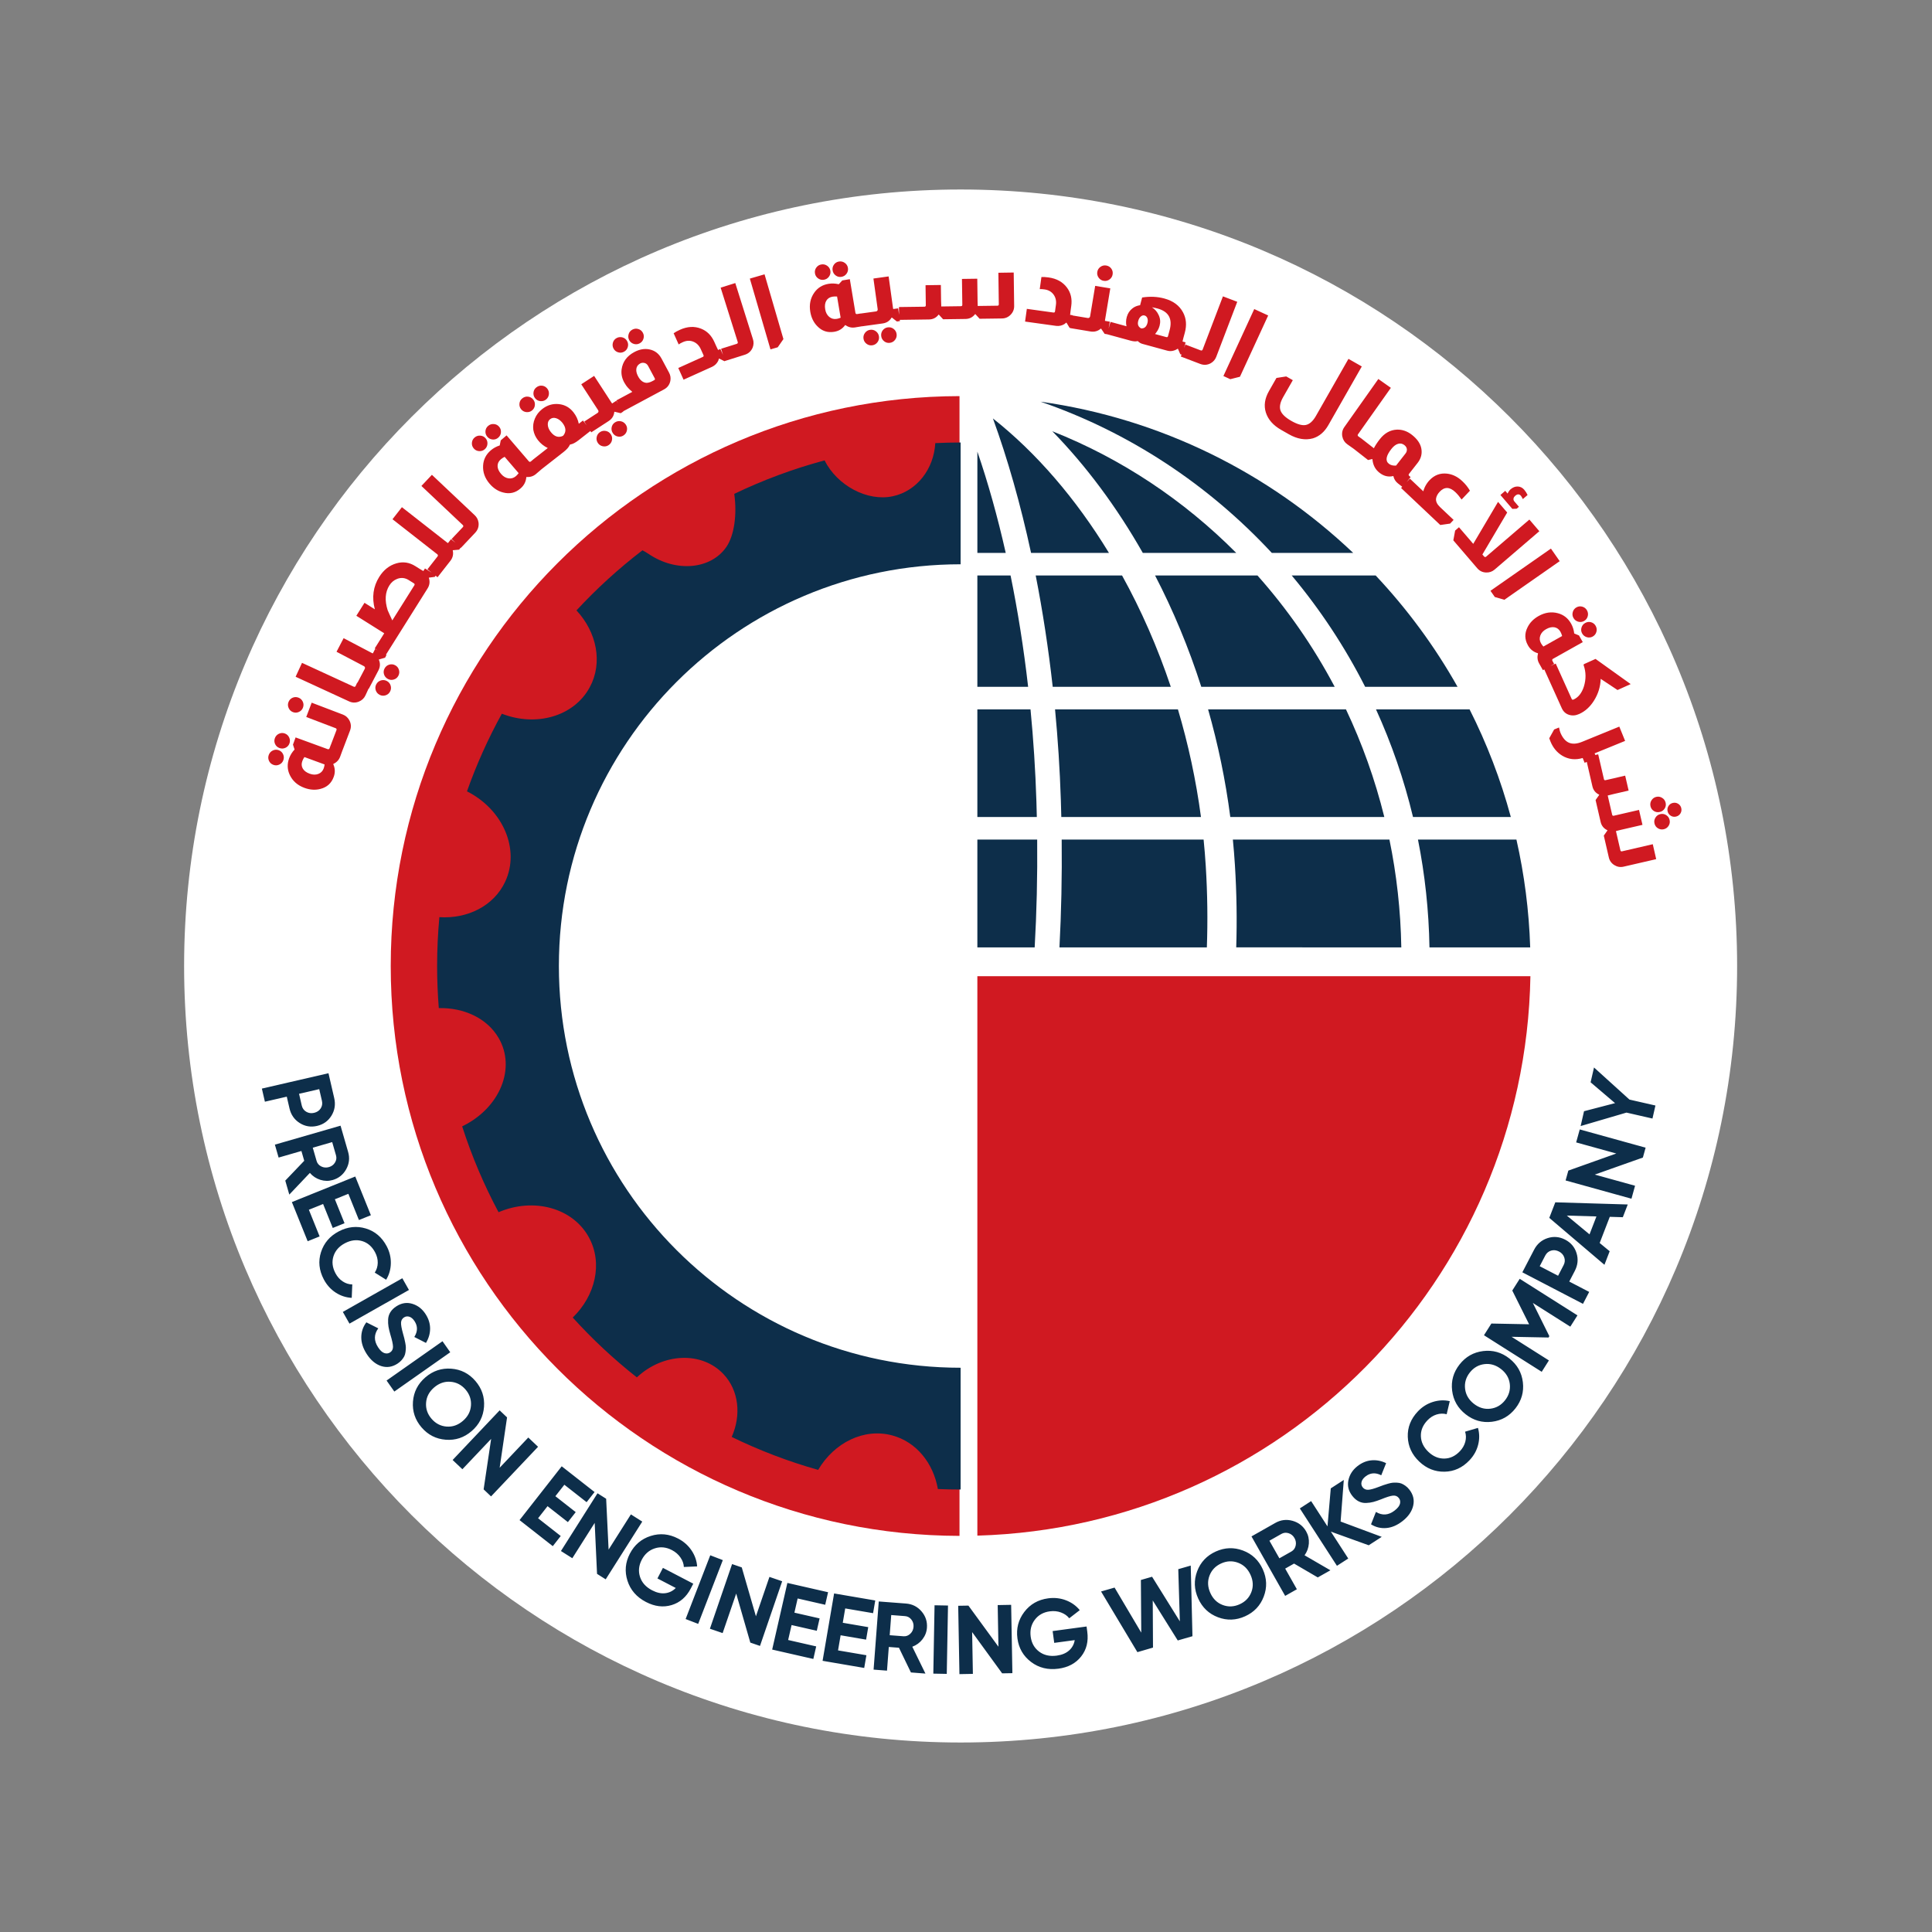
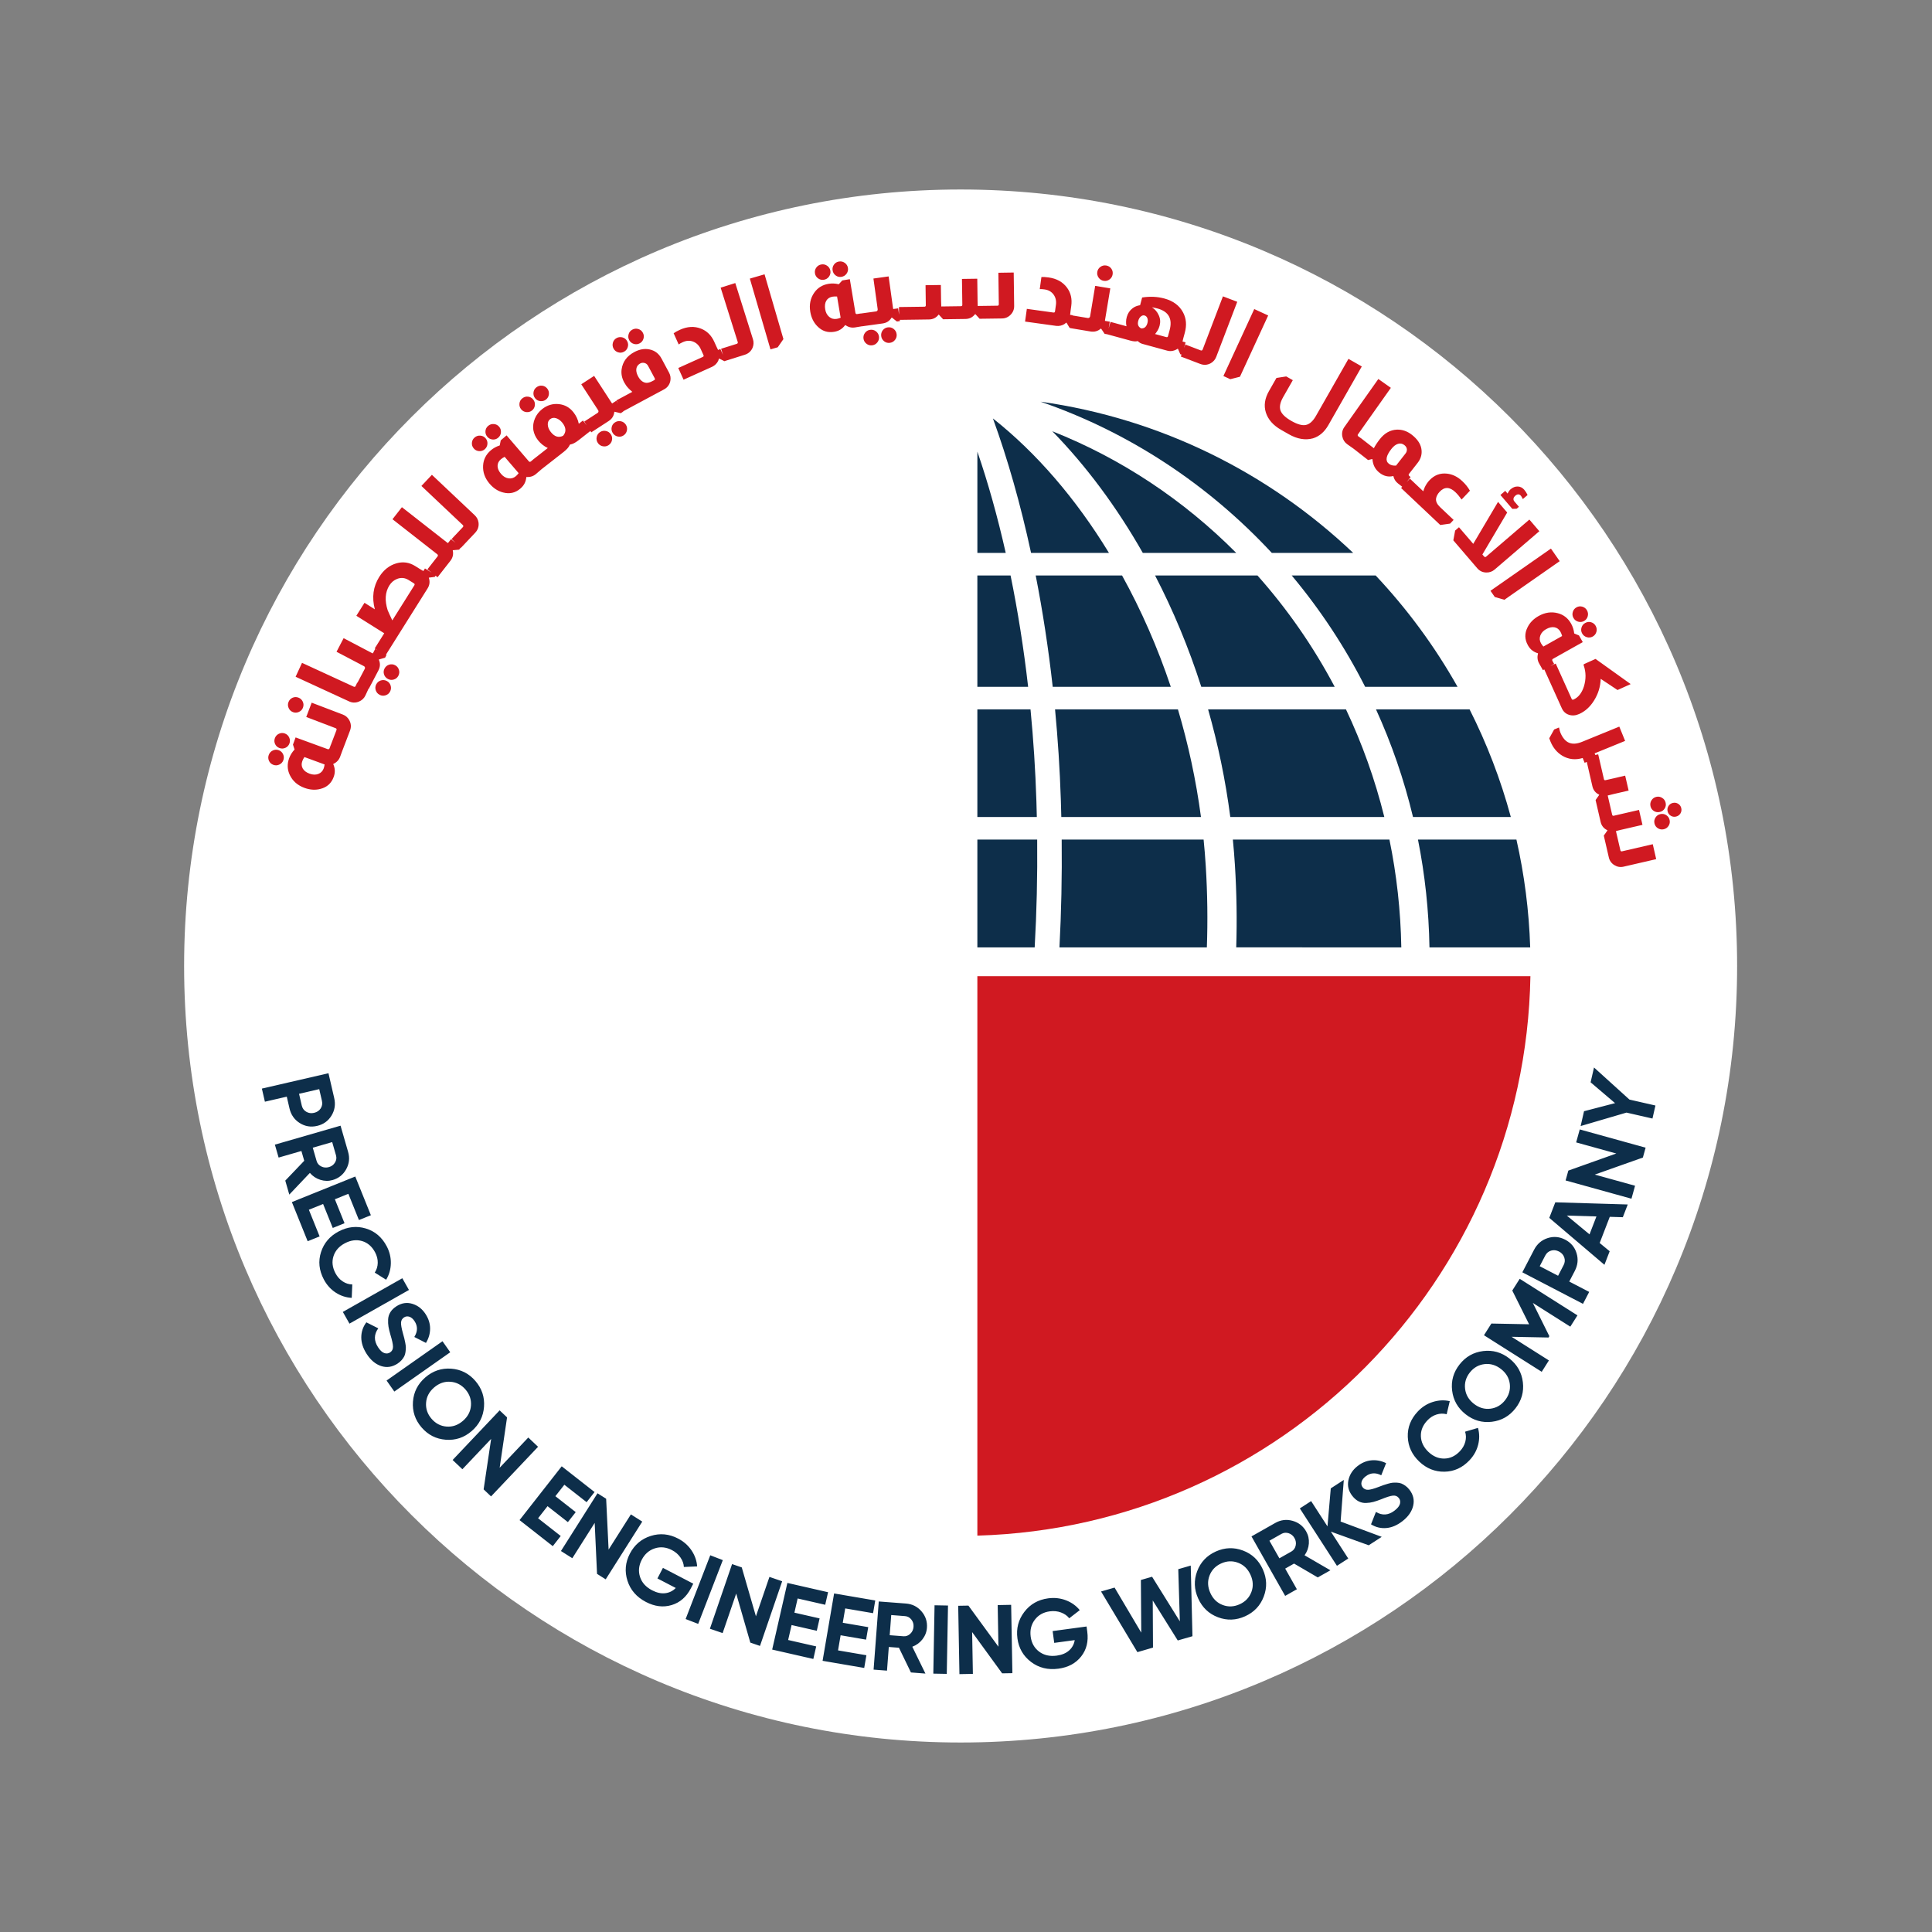
<svg xmlns="http://www.w3.org/2000/svg" id="Layer_1" x="0px" y="0px" viewBox="0 0 1080 1080" xml:space="preserve">
  <rect x="0" y="0" width="1080" height="1080" fill="#808080" stroke="none" />
  <g>
    <path fill-rule="evenodd" clip-rule="evenodd" fill="#FFFFFF" d="M536.99,105.93c239.73,0,434.07,194.34,434.07,434.07   c0,239.73-194.34,434.07-434.07,434.07c-239.73,0-434.07-194.34-434.07-434.07C102.92,300.27,297.26,105.93,536.99,105.93" />
    <path fill="#0D2E4A" d="M891.06,596.73l19.81,17.94l14.53,3.32l-1.66,7.28l-14.53-3.32l-25.62,7.52l1.89-8.29l17.35-4.52   l-13.67-11.64L891.06,596.73z M881.08,638.61l2.01-7.25l36.82,10.2l-1.53,5.52l-26.88,9.52l22.51,6.24l-2.01,7.25l-36.82-10.21   l1.53-5.51l26.81-9.55L881.08,638.61z M888.55,690.02l3.87-10.02l-16.55-0.49L888.55,690.02z M907.17,680.43l-7.29-0.22   l-5.65,14.63l5.59,4.61l-2.93,7.58l-30.83-26.23l3.36-8.7l40.5,1.21L907.17,680.43z M874.07,707.21c0.74-1.42,0.86-2.85,0.36-4.3   c-0.5-1.45-1.47-2.55-2.93-3.3c-1.49-0.77-2.96-0.94-4.41-0.51c-1.46,0.43-2.55,1.36-3.29,2.77l-3.09,5.95l10.27,5.34   L874.07,707.21z M857.56,698.62c1.69-3.26,4.22-5.43,7.57-6.51c3.35-1.08,6.63-0.79,9.82,0.87c3.2,1.66,5.31,4.18,6.35,7.54   c1.04,3.37,0.71,6.68-0.98,9.93l-3.09,5.95l11.14,5.79l-3.47,6.67l-33.9-17.63L857.56,698.62z M849.53,714.86l32.28,20.44l-4,6.31   l-20.94-13.26l9.22,18.57l-0.44,0.76l-20.66-0.4l20.86,13.21l-4.02,6.36l-32.28-20.44l4.14-6.54l21.09,0.41l-9.41-18.86   L849.53,714.86z M833.16,787.47c3.3-0.41,6.03-1.99,8.19-4.74c2.15-2.75,3.03-5.77,2.64-9.08c-0.39-3.31-2.02-6.08-4.88-8.33   c-2.86-2.24-5.96-3.17-9.28-2.77c-3.32,0.4-6.05,1.97-8.21,4.72c-2.15,2.75-3.03,5.78-2.62,9.1c0.4,3.32,2.04,6.1,4.9,8.35   C826.77,786.96,829.85,787.88,833.16,787.47z M851.29,772.66c0.65,5.4-0.74,10.28-4.14,14.62c-3.41,4.35-7.81,6.85-13.19,7.5   c-5.39,0.65-10.27-0.74-14.65-4.18c-4.38-3.43-6.9-7.85-7.56-13.23c-0.66-5.39,0.72-10.25,4.13-14.6   c3.41-4.35,7.81-6.85,13.21-7.52c5.4-0.66,10.29,0.72,14.67,4.16C848.13,762.84,850.64,767.25,851.29,772.66z M821.45,816.3   c-3.95,4.17-8.6,6.3-13.95,6.39c-5.35,0.09-10.06-1.79-14.12-5.65c-4.09-3.88-6.23-8.49-6.42-13.82   c-0.19-5.33,1.7-10.08,5.65-14.25c2.37-2.51,5.16-4.26,8.34-5.27c3.19-1.01,6.35-1.16,9.48-0.44l-1.73,7.3   c-1.89-0.49-3.79-0.43-5.69,0.17c-1.9,0.6-3.6,1.7-5.1,3.28c-2.55,2.69-3.76,5.66-3.63,8.91c0.13,3.25,1.54,6.15,4.23,8.71   c2.67,2.53,5.63,3.77,8.88,3.72c3.25-0.05,6.15-1.42,8.7-4.11c1.5-1.58,2.51-3.35,3.02-5.29c0.51-1.94,0.47-3.82-0.12-5.63   l7.2-2.12c0.88,3.09,0.91,6.25,0.09,9.47C825.46,810.89,823.85,813.76,821.45,816.3z M784.04,850.29c-2.98,2.33-6,3.63-9.08,3.89   c-3.07,0.26-5.92-0.43-8.55-2.07l2.74-6.93c3.57,2.15,7.08,1.87,10.51-0.82c1.66-1.3,2.64-2.55,2.94-3.76   c0.3-1.21,0.09-2.27-0.63-3.18c-0.83-1.06-1.95-1.51-3.35-1.36c-1.4,0.15-3.59,0.84-6.56,2.06c-1.66,0.65-3.11,1.14-4.35,1.47   c-1.24,0.33-2.59,0.52-4.05,0.58c-1.46,0.06-2.83-0.24-4.13-0.89c-1.29-0.65-2.48-1.66-3.56-3.04c-2.13-2.72-2.87-5.65-2.2-8.78   c0.66-3.13,2.35-5.76,5.07-7.89c2.43-1.91,5.04-2.99,7.81-3.24c2.78-0.26,5.51,0.27,8.2,1.58l-2.72,6.78   c-3.22-1.64-6.15-1.42-8.78,0.64c-1.23,0.96-1.98,2-2.24,3.11c-0.26,1.11-0.05,2.11,0.65,2.99c0.74,0.94,1.73,1.4,2.98,1.37   c1.25-0.03,3.26-0.57,6.03-1.64c1.14-0.43,2.01-0.75,2.6-0.97c0.6-0.21,1.43-0.47,2.5-0.78c1.07-0.31,1.94-0.49,2.61-0.56   c0.67-0.06,1.48-0.07,2.43-0.03c0.95,0.04,1.78,0.2,2.49,0.48c0.7,0.28,1.45,0.7,2.24,1.26c0.79,0.56,1.52,1.27,2.19,2.13   c2.18,2.78,2.9,5.77,2.16,8.99C789.25,844.88,787.27,847.76,784.04,850.29z M772.4,859.11l-7.28,4.71l-21.16-7.63l9.72,15.03   l-6.32,4.08l-20.75-32.09l6.32-4.09l9.14,14.14l1.84-21.25l7.28-4.71l-1.78,23.25L772.4,859.11z M709.61,861.27l5.57,9.83   l6.74-3.81c1.23-0.7,2.02-1.78,2.36-3.25c0.34-1.47,0.12-2.88-0.65-4.24c-0.77-1.36-1.87-2.27-3.29-2.72   c-1.42-0.45-2.75-0.32-3.99,0.37L709.61,861.27z M736.64,881.79l-13.25-7.74l-4.96,2.81l6.53,11.54l-6.55,3.71l-18.82-33.25   l13.28-7.52c3.07-1.74,6.29-2.14,9.66-1.2c3.37,0.94,5.92,2.92,7.64,5.96c1.17,2.06,1.66,4.3,1.49,6.72   c-0.18,2.42-0.98,4.62-2.4,6.6l14.45,8.38L736.64,881.79z M683.52,897.21c3.12,1.17,6.27,1.03,9.45-0.41   c3.18-1.44,5.36-3.71,6.55-6.82c1.19-3.11,1.03-6.33-0.47-9.64c-1.5-3.32-3.81-5.57-6.94-6.75c-3.13-1.18-6.28-1.06-9.46,0.38   c-3.18,1.44-5.36,3.72-6.54,6.85c-1.18,3.13-1.02,6.35,0.48,9.67C678.09,893.8,680.4,896.04,683.52,897.21z M706.45,892.48   c-1.93,5.09-5.41,8.77-10.45,11.04c-5.03,2.27-10.09,2.45-15.16,0.53c-5.07-1.92-8.76-5.42-11.05-10.49   c-2.29-5.07-2.48-10.15-0.57-15.23c1.91-5.08,5.39-8.75,10.42-11.03c5.03-2.27,10.1-2.45,15.19-0.54   c5.09,1.91,8.78,5.41,11.08,10.48C708.2,882.32,708.38,887.4,706.45,892.48z M635.81,923.56l-20.31-33.91l7.56-2.18l14.91,25.18   l-0.21-29.43l6.26-1.81l15.52,24.93l-0.88-29.16l6.97-2.01l0.96,39.49l-8.22,2.37l-13.98-22.36l0.14,26.35L635.81,923.56z    M607.4,909.22l0.39,2.92c0.73,5.41-0.41,10.02-3.42,13.84c-3.01,3.82-7.25,6.1-12.72,6.83c-5.84,0.78-10.93-0.47-15.27-3.76   c-4.35-3.29-6.89-7.68-7.63-13.16c-0.74-5.52,0.53-10.44,3.82-14.78c3.29-4.33,7.74-6.88,13.36-7.63c3.53-0.47,6.86-0.1,9.99,1.11   c3.13,1.21,5.69,3.05,7.67,5.5l-5.88,4.54c-1.11-1.43-2.64-2.51-4.59-3.24c-1.95-0.73-4.04-0.94-6.27-0.64   c-3.6,0.48-6.41,2.06-8.41,4.74c-2.01,2.67-2.77,5.81-2.28,9.42c0.48,3.57,2.06,6.36,4.73,8.37c2.67,2.01,5.95,2.75,9.84,2.23   c2.88-0.39,5.18-1.35,6.9-2.88c1.72-1.53,2.77-3.47,3.15-5.79l-11.46,1.54l-0.89-6.6L607.4,909.22z M557.72,897.25l7.52-0.14   l0.69,38.2l-5.72,0.1l-16.78-23.06l0.42,23.36l-7.52,0.14l-0.69-38.21l5.71-0.1l16.78,22.98L557.72,897.25z M522.42,897.36   l7.52,0.14l-0.69,38.21l-7.52-0.14L522.42,897.36z M498.2,902.82l-0.85,11.27l7.72,0.59c1.41,0.11,2.67-0.35,3.77-1.38   c1.1-1.03,1.71-2.32,1.83-3.88c0.12-1.56-0.29-2.92-1.22-4.09c-0.93-1.17-2.1-1.8-3.52-1.91L498.2,902.82z M509.21,934.91   l-6.69-13.81l-5.68-0.43l-1,13.23l-7.5-0.57l2.89-38.1l15.22,1.16c3.52,0.27,6.41,1.73,8.69,4.38c2.28,2.65,3.28,5.72,3.02,9.21   c-0.18,2.36-1.02,4.49-2.51,6.41c-1.49,1.91-3.38,3.29-5.67,4.14l7.34,15.01L509.21,934.91z M468.47,922.58l15.85,2.71l-1.22,7.1   l-23.27-3.98l6.44-37.66l23,3.93l-1.21,7.1l-15.58-2.66l-1.37,8.02l14.24,2.44l-1.2,6.99l-14.24-2.44L468.47,922.58z    M440.58,916.77l15.68,3.58l-1.6,7.02l-23.01-5.25l8.5-37.25l22.75,5.19l-1.6,7.02l-15.41-3.52l-1.81,7.93l14.09,3.21l-1.58,6.92   l-14.09-3.21L440.58,916.77z M430.12,881.5l7.12,2.44l-12.4,36.14l-5.41-1.86l-7.89-27.41l-7.58,22.1l-7.12-2.44l12.4-36.14   l5.41,1.86l7.92,27.33L430.12,881.5z M397.04,869.41l7.02,2.71l-13.77,35.64l-7.02-2.71L397.04,869.41z M387.55,885.29l-1.36,2.61   c-2.52,4.84-6.11,7.96-10.76,9.35c-4.66,1.39-9.44,0.81-14.34-1.74c-5.22-2.72-8.67-6.67-10.33-11.86   c-1.66-5.19-1.22-10.24,1.34-15.15c2.57-4.94,6.45-8.24,11.63-9.89c5.18-1.65,10.29-1.17,15.32,1.45c3.16,1.64,5.67,3.86,7.54,6.66   c1.86,2.79,2.9,5.76,3.11,8.91l-7.42,0.32c-0.08-1.81-0.71-3.57-1.89-5.29c-1.18-1.72-2.76-3.1-4.76-4.14   c-3.22-1.68-6.43-2-9.61-0.97c-3.18,1.03-5.61,3.16-7.29,6.39c-1.66,3.2-1.98,6.38-0.95,9.57c1.03,3.18,3.28,5.68,6.77,7.49   c2.58,1.34,5.01,1.88,7.3,1.61c2.29-0.27,4.26-1.24,5.91-2.92l-10.25-5.33l3.07-5.91L387.55,885.29z M352.67,846.56l6.36,4.02   l-20.44,32.28l-4.84-3.06l-1.32-28.49l-12.5,19.74l-6.36-4.02l20.44-32.28l4.83,3.06l1.37,28.42L352.67,846.56z M300.79,848.72   l12.66,9.92l-4.44,5.67l-18.58-14.56L314,819.67l18.36,14.39l-4.44,5.67l-12.44-9.75l-5.02,6.4l11.37,8.91l-4.38,5.58l-11.37-8.91   L300.79,848.72z M295.32,803.58l5.46,5.18l-26.28,27.74l-4.15-3.94l4.2-28.21l-16.07,16.96l-5.46-5.17l26.28-27.74l4.15,3.93   l-4.14,28.16L295.32,803.58z M238.18,784.16c-0.24,3.32,0.78,6.31,3.06,8.95c2.28,2.64,5.07,4.1,8.4,4.35   c3.32,0.26,6.36-0.8,9.12-3.17c2.76-2.37,4.26-5.23,4.51-8.56c0.25-3.33-0.76-6.32-3.04-8.97c-2.28-2.64-5.08-4.09-8.42-4.34   c-3.33-0.25-6.38,0.82-9.14,3.19C239.91,777.99,238.41,780.84,238.18,784.16z M249.19,804.82c-5.42-0.41-9.94-2.71-13.54-6.9   c-3.6-4.19-5.2-8.98-4.8-14.4c0.41-5.41,2.72-9.93,6.94-13.57c4.22-3.63,9.03-5.25,14.45-4.85c5.41,0.4,9.92,2.69,13.52,6.88   c3.6,4.19,5.21,8.99,4.81,14.42c-0.4,5.42-2.7,9.95-6.92,13.59C259.44,803.63,254.62,805.24,249.19,804.82z M247.36,749.76   l4.33,6.16l-31.26,21.97l-4.33-6.16L247.36,749.76z M205.01,756.91c-2.05-3.17-3.07-6.3-3.05-9.39c0.02-3.09,0.97-5.86,2.84-8.33   l6.66,3.36c-2.46,3.37-2.51,6.88-0.14,10.54c1.14,1.77,2.3,2.86,3.48,3.27c1.17,0.41,2.25,0.3,3.23-0.33   c1.13-0.73,1.68-1.8,1.66-3.21c-0.02-1.41-0.51-3.65-1.45-6.72c-0.5-1.71-0.86-3.2-1.07-4.47c-0.21-1.27-0.28-2.63-0.21-4.09   c0.08-1.46,0.5-2.8,1.26-4.03c0.76-1.23,1.88-2.32,3.35-3.27c2.9-1.88,5.88-2.34,8.94-1.4c3.06,0.94,5.53,2.86,7.4,5.77   c1.68,2.59,2.52,5.29,2.52,8.07c0,2.79-0.77,5.46-2.32,8.02l-6.51-3.32c1.92-3.06,1.98-5.99,0.16-8.8   c-0.85-1.31-1.81-2.15-2.89-2.51c-1.08-0.36-2.09-0.24-3.04,0.38c-1.01,0.65-1.55,1.6-1.64,2.84c-0.08,1.24,0.28,3.29,1.08,6.15   c0.33,1.17,0.57,2.07,0.73,2.68c0.16,0.61,0.34,1.47,0.55,2.56c0.21,1.1,0.32,1.98,0.32,2.65c0,0.67-0.06,1.48-0.19,2.43   c-0.12,0.95-0.36,1.76-0.7,2.43c-0.34,0.68-0.83,1.38-1.46,2.11c-0.63,0.73-1.41,1.4-2.32,1.99c-2.96,1.92-6.01,2.36-9.15,1.34   C209.92,762.59,207.24,760.35,205.01,756.91z M224.9,714.55l3.71,6.55l-33.25,18.82l-3.71-6.55L224.9,714.55z M181.01,715.19   c-2.68-5.08-3.2-10.17-1.56-15.26c1.64-5.09,4.93-8.95,9.89-11.56c4.99-2.63,10.04-3.18,15.15-1.64c5.11,1.54,9,4.85,11.68,9.93   c1.61,3.05,2.38,6.25,2.31,9.6c-0.07,3.34-0.95,6.38-2.63,9.12l-6.36-3.98c1.07-1.63,1.63-3.45,1.67-5.44   c0.04-1.99-0.45-3.95-1.47-5.88c-1.73-3.28-4.15-5.38-7.27-6.31c-3.12-0.92-6.32-0.52-9.61,1.21c-3.25,1.71-5.38,4.12-6.38,7.21   c-1,3.1-0.64,6.28,1.09,9.56c1.02,1.93,2.36,3.45,4.04,4.56c1.68,1.11,3.47,1.68,5.37,1.7l-0.31,7.5c-3.21-0.16-6.21-1.15-9-2.96   C184.85,720.73,182.64,718.28,181.01,715.19z M172.66,676.25l6.01,14.92l-6.68,2.69l-8.83-21.89l35.44-14.29l8.73,21.64l-6.68,2.69   l-5.91-14.66l-7.54,3.04l5.4,13.4l-6.58,2.65l-5.4-13.4L172.66,676.25z M185.7,638.44l-10.86,3.13l2.15,7.44   c0.39,1.36,1.26,2.38,2.61,3.05c1.35,0.67,2.77,0.79,4.28,0.35c1.5-0.43,2.64-1.29,3.4-2.57c0.77-1.28,0.95-2.6,0.56-3.96   L185.7,638.44z M159.47,659.97l10.6-11.09l-1.58-5.47l-12.74,3.68l-2.09-7.23l36.71-10.6l4.23,14.67c0.98,3.39,0.62,6.61-1.07,9.67   c-1.69,3.06-4.22,5.08-7.57,6.04c-2.27,0.66-4.57,0.62-6.88-0.11c-2.31-0.73-4.27-2.02-5.86-3.87l-11.5,12.12L159.47,659.97z    M168.68,617.98c0.36,1.56,1.2,2.73,2.52,3.5c1.32,0.78,2.78,0.98,4.37,0.61c1.63-0.38,2.86-1.2,3.69-2.47   c0.83-1.27,1.06-2.69,0.7-4.25l-1.51-6.53l-11.28,2.6L168.68,617.98z M186.82,613.8c0.83,3.58,0.31,6.87-1.53,9.87   c-1.85,3-4.53,4.9-8.04,5.72c-3.51,0.81-6.75,0.27-9.73-1.62c-2.98-1.89-4.88-4.62-5.7-8.2l-1.51-6.53l-12.23,2.82l-1.69-7.33   l37.23-8.59L186.82,613.8z" />
    <path fill-rule="evenodd" clip-rule="evenodd" fill="#0D2E4A" d="M783.34,529.59c-0.36-20.64-2.63-40.79-6.64-60.27h-87.52   c0.46,4.73,0.85,9.49,1.15,14.27c0.98,15.57,1.21,30.94,0.73,46H783.34z M674.64,529.59c0.53-14.86,0.35-30.02-0.61-45.41   c-0.31-4.98-0.71-9.93-1.21-14.86h-79.33c0.22,20.58-0.22,40.73-1.25,60.27H674.64z M578.39,529.59   c1.11-19.48,1.59-39.64,1.4-60.27h-33.44v60.27H578.39z M546.35,456.71h33.24c-0.06-2.89-0.14-5.79-0.23-8.69   c-0.55-17.49-1.67-34.7-3.3-51.48h-29.71V456.71z M589.78,396.54c1.58,16.57,2.68,33.52,3.24,50.72c0.1,3.16,0.19,6.31,0.26,9.45   h78.07c-2.76-20.7-7.13-40.85-12.88-60.17H589.78z M675.33,396.54c5.53,19.4,9.74,39.53,12.41,60.17h86.1   c-5.19-20.98-12.42-41.12-21.44-60.17H675.33z M769.19,396.54c8.71,19.12,15.68,39.25,20.69,60.17h54.68   c-5.67-21-13.44-41.13-23.06-60.17H769.19z M654.48,383.92c-7.4-22.09-16.6-42.98-27.25-62.23h-48.27   c3.9,19.87,7.11,40.7,9.51,62.23H654.48z M574.73,383.92c-2.47-21.65-5.79-42.5-9.82-62.23h-18.56v62.23H574.73z M645.69,321.69   c10.1,19.46,18.81,40.32,25.83,62.23h74.57c-11.94-22.58-26.47-43.46-43.17-62.23H645.69z M722.07,321.69   c15.88,18.98,29.69,39.84,41.05,62.23h51.65c-12.72-22.6-28.13-43.48-45.77-62.23H722.07z M710.94,309.07h45.49   c-46.95-44.63-107.49-75.09-174.77-84.53C631.34,241.63,675.56,270.97,710.94,309.07z M691.05,309.07   c-29.22-29.38-64.12-52.7-102.81-68.01c18.82,19.26,35.95,42.24,50.59,68.01H691.05z M619.91,309.07   c-18.48-30.33-40.63-56.02-64.86-75.16c8.21,22.54,15.42,47.84,21.32,75.16H619.91z M562.21,309.07   c-4.58-20.32-9.91-39.32-15.85-56.6v56.6H562.21z M792.65,469.32c3.89,19.51,6.08,39.66,6.43,60.27h56.31   c-0.66-20.65-3.29-40.79-7.7-60.27H792.65z" />
    <path fill-rule="evenodd" clip-rule="evenodd" fill="#D01921" d="M855.51,545.7H546.35v312.73   C716.07,853.54,852.52,715.89,855.51,545.7" />
-     <path fill-rule="evenodd" clip-rule="evenodd" fill="#D01921" d="M536.37,858.57v-75.8C402.57,782.43,294.21,673.88,294.21,540   c0-133.88,108.36-242.43,242.16-242.77v-75.8C360.71,221.76,218.42,364.27,218.42,540C218.42,715.74,360.71,858.24,536.37,858.57" />
-     <path fill-rule="evenodd" clip-rule="evenodd" fill="#0D2E4A" d="M536.99,832.65c-4.26,0-8.5-0.09-12.71-0.27   c-2.54-14.46-12-26.37-25.59-29.99c-15.82-4.22-32.38,4.1-41.35,19.29c-16.76-4.73-32.91-10.92-48.31-18.42   c5.4-12.17,4.06-25.94-4.62-35.14c-12.05-12.78-33.7-11.94-48.41,1.85c-12.86-10.14-24.85-21.33-35.84-33.45   c12.68-12.27,16.89-30.32,9.1-44.71c-9.03-16.69-31-22.55-50.57-14.17c-8.14-15.25-14.97-31.3-20.34-48   c0.27-0.13,0.53-0.26,0.8-0.39c20.5-10.36,29.29-32.28,19.62-48.95c-6.44-11.11-19.45-17.08-33.48-16.76   c-0.62-7.76-0.94-15.6-0.94-23.53c0-9.21,0.43-18.32,1.26-27.31c15.75,1.02,30.47-6.29,36.79-19.82c8.41-18-1.14-40.32-21.36-50.51   c5.34-15.07,11.87-29.57,19.49-43.4c19.2,7.5,40.32,1.52,49.13-14.76c7.44-13.73,3.94-30.8-7.41-42.99   c11.31-12.21,23.66-23.46,36.89-33.6c1.21,0.66,2.38,1.31,3.37,1.99c15.43,10.51,34.95,8.75,43.58-3.94   c4.42-6.49,5.97-18.25,4.36-29.59c16.07-7.72,32.95-14.01,50.49-18.72c7.05,14.1,23.92,23.12,38.14,20.05   c13.59-2.93,22.94-15.31,23.75-29.7c4.69-0.22,9.41-0.35,14.16-0.35v68.08c-124.03,0-224.57,100.54-224.57,224.57   c0,124.03,100.54,224.57,224.57,224.57V832.65z" />
    <path fill="#D01921" d="M925.82,480.27l-18.21,4.2c-1.84,0.43-3.57,0.13-5.2-0.88c-1.62-1.01-2.65-2.44-3.07-4.29l-2.81-12.19   l2.02-2.86l-0.04-0.16c-2.01-0.94-3.26-2.5-3.76-4.67l-2.81-12.19l2.02-2.86l-0.04-0.16c-2.01-0.94-3.26-2.5-3.76-4.67l-3.75-16.26   l6.99-1.61l3.2,13.87c0.12,0.51,0.43,0.7,0.93,0.58l10.95-2.53l1.93,8.35l-8.51,1.96c-0.54,0.12-1.39,0.34-2.53,0.64l-0.65,0.15   l2.48,10.73c0.12,0.51,0.43,0.7,0.93,0.58l14.09-3.25l1.93,8.35l-12.57,2.9c-0.61,0.14-1.37,0.33-2.26,0.58l2.48,10.73   c0.12,0.51,0.43,0.7,0.93,0.58l17.18-3.97L925.82,480.27z M933.31,458.34c0.28,1.19,0.09,2.29-0.55,3.3c-0.64,1-1.54,1.64-2.7,1.91   c-1.16,0.27-2.24,0.09-3.26-0.53c-1.02-0.62-1.67-1.53-1.94-2.72c-0.27-1.16-0.08-2.25,0.56-3.27c0.64-1.02,1.54-1.67,2.69-1.93   c1.19-0.28,2.29-0.09,3.3,0.55C932.41,456.28,933.05,457.18,933.31,458.34z M931.1,448.75c0.27,1.16,0.09,2.23-0.54,3.23   c-0.63,1-1.53,1.64-2.73,1.91c-1.19,0.28-2.29,0.1-3.29-0.52c-1-0.63-1.63-1.52-1.9-2.67c-0.28-1.19-0.09-2.3,0.55-3.32   c0.64-1.02,1.54-1.67,2.69-1.93c1.16-0.27,2.25-0.08,3.27,0.56C930.18,446.64,930.83,447.55,931.1,448.75z M939.84,451.75   c0.25,1.08,0.09,2.08-0.48,2.99c-0.57,0.91-1.4,1.49-2.48,1.74c-1.05,0.24-2.03,0.08-2.94-0.49c-0.91-0.57-1.49-1.4-1.74-2.48   c-0.24-1.05-0.08-2.03,0.49-2.94c0.57-0.91,1.38-1.49,2.43-1.73c1.08-0.25,2.08-0.09,2.99,0.48   C939.02,449.89,939.6,450.7,939.84,451.75z M908.45,414.17l-17.04,6.96l1.05,2.57l-6.64,2.71l-1.09-2.68   c-4.1,1.24-7.93,0.8-11.47-1.32c-2.94-1.8-5.12-4.44-6.53-7.9c-0.15-0.38-0.38-0.99-0.69-1.82l2.74-4.91l2.73-1.11   c0.01,0.12,0.05,0.32,0.13,0.61c0.19,0.96,0.43,1.79,0.71,2.47c1.23,2.82,2.82,4.64,4.75,5.45c1.98,0.83,4.41,0.66,7.3-0.52   l20.8-8.5L908.45,414.17z M911.56,382.41l-7.35,3.32l-9.41-6.25c-0.14,4.38-1.4,8.44-3.77,12.2c-2.18,3.47-4.92,5.95-8.23,7.44   c-1.99,0.9-3.91,1.05-5.74,0.46c-1.84-0.59-3.17-1.82-4.01-3.68l-9.93-22l6.54-2.95l8.9,19.72c0.21,0.47,0.57,0.6,1.08,0.37   c2.64-1.19,4.55-3.58,5.73-7.17c1.29-4.16,1.26-8.16-0.1-11.98c-0.1-0.32,0-0.55,0.3-0.69l6.34-2.86L911.56,382.41z M873.24,355.54   c-0.24-0.88-0.55-1.67-0.93-2.35c-0.8-1.42-1.91-2.27-3.33-2.53c-1.42-0.26-2.99,0.08-4.71,1.05c-1.62,0.91-2.69,2.09-3.23,3.56   c-0.54,1.47-0.41,2.92,0.39,4.34c0.31,0.55,0.75,1.15,1.33,1.81L873.24,355.54z M884.78,358.95l-16.69,9.36   c-0.19,0.11-0.32,0.26-0.38,0.47c-0.06,0.2-0.01,0.43,0.13,0.69l0.92,1.65l-6.26,3.51l-2.15-3.83c-0.92-1.65-1.12-3.52-0.59-5.6   c-2.47-0.7-4.34-2.16-5.59-4.39l-0.03-0.05l-0.05-0.1c-1.81-3.23-1.89-6.53-0.24-9.87c1.27-2.67,3.36-4.82,6.27-6.45   c3.56-1.99,7.14-2.51,10.73-1.55c3.24,0.86,5.72,2.81,7.42,5.85c0.92,1.65,1.5,3.47,1.73,5.47l2.67,1.12L884.78,358.95z    M891.99,349.87c0.6,1.07,0.73,2.18,0.41,3.34c-0.33,1.16-1.01,2.03-2.04,2.61c-1.03,0.58-2.13,0.71-3.29,0.38   c-1.16-0.33-2.04-1.02-2.64-2.09c-0.58-1.03-0.7-2.12-0.37-3.27c0.34-1.14,1.02-2.01,2.06-2.59c1.07-0.6,2.17-0.74,3.3-0.42   C890.56,348.16,891.41,348.84,891.99,349.87z M887.13,341.19c0.6,1.07,0.73,2.18,0.41,3.34c-0.33,1.16-1.01,2.03-2.04,2.61   c-1.04,0.58-2.13,0.71-3.29,0.38c-1.16-0.33-2.04-1.02-2.64-2.09c-0.58-1.03-0.71-2.13-0.38-3.29c0.33-1.16,1.01-2.03,2.04-2.61   c1.07-0.6,2.17-0.73,3.32-0.39C885.68,339.47,886.55,340.15,887.13,341.19z M871.88,313.7l-30.92,21.58l-5.36-1.55l-2.42-3.47   l33.8-23.59L871.88,313.7z M860.5,296.95l-24.99,21.44c-1.38,1.18-2.99,1.73-4.82,1.64c-1.97-0.07-3.6-0.87-4.91-2.39l-13.36-15.58   l1.01-5.48l2.15-1.85l7.97,9.29l13.87-23.47l5.11,5.95l-13.87,23.47l0.98,1.14c0.15,0.17,0.35,0.26,0.61,0.28   c0.16,0.01,0.32-0.05,0.49-0.2l24.19-20.75L860.5,296.95z M842.75,275.91c0.5-1.07,1.06-1.86,1.68-2.4   c1.27-1.09,2.61-1.6,4.02-1.55c1.42,0.06,2.62,0.66,3.61,1.81c0.7,0.82,1.32,1.8,1.87,2.94l-2.66,2.28   c-0.41-0.87-0.77-1.49-1.08-1.86c-0.89-1.04-1.95-1.04-3.15,0c-0.51,0.43-0.82,0.9-0.93,1.39c-0.18,0.64-0.03,1.25,0.45,1.81   l2.53,2.96l-1.27,1.09l-2.41,0.09l-6.66-7.77l2.7-2.32L842.75,275.91z M795.62,274.64c0.19-0.69,0.48-1.48,0.88-2.39   c0.74-1.49,1.6-2.75,2.57-3.77c2.75-2.91,6.03-4.15,9.85-3.71c3.08,0.36,5.89,1.73,8.42,4.12l0.12,0.11l0.2,0.19   c1.59,1.5,2.94,3.21,4.04,5.12l-4.66,4.93c-1.18-1.67-2.34-3.05-3.5-4.15c-3.15-2.98-6.07-3.05-8.74-0.22   c-1.17,1.24-1.85,2.53-2.05,3.88c-0.16,1.58,0.59,3.16,2.26,4.74l7.56,7.14l-1.95,2.06l-5.49,0.79l-21.92-20.69l4.93-5.22   L795.62,274.64z M785.71,253.48c0.53-0.67,0.78-1.44,0.75-2.31c-0.08-0.91-0.55-1.7-1.4-2.36c-1.08-0.85-2.26-1.08-3.55-0.7   c-1.29,0.38-2.53,1.33-3.71,2.85c-3.04,3.88-3.51,6.65-1.4,8.29c1.02,0.8,2.36,1.14,4.01,1.02L785.71,253.48z M768,250.57   c0.77-1.52,1.88-3.21,3.34-5.08c2.65-3.39,5.83-5.16,9.53-5.32c3-0.1,5.8,0.86,8.4,2.9c2.92,2.29,4.66,4.78,5.23,7.48   c0.6,2.96-0.07,5.69-2.01,8.17l-4.87,6.22c-0.14,0.18-0.19,0.37-0.17,0.58c0.05,0.23,0.18,0.43,0.39,0.59l0.7,0.55l-4.42,5.65   l-2.67-2.09c-1.34-1.05-2.2-2.43-2.56-4.12c-2.74,0.68-5.33,0.07-7.75-1.83c-2.37-1.85-3.67-4.36-3.93-7.52l-0.18-0.14l-2.27,0.55   l-8.28-6.48l4.42-5.65L768,250.57z M777.5,216.8l-18.4,26.02c-0.04,0.06-0.09,0.16-0.15,0.3l0.01,0.08   c-0.06,0.28,0.05,0.51,0.32,0.7l1.68,1.19l-4.14,5.86l-3.68-2.6c-1.48-1.05-2.41-2.5-2.78-4.35c-0.36-1.93,0.02-3.69,1.13-5.26   l19.01-26.88L777.5,216.8z M761.25,204.85l-18.67,32.76c-2.2,3.87-5.09,6.34-8.65,7.43c-4.25,1.16-8.74,0.4-13.48-2.3l-4.25-2.42   c-4.48-2.55-7.34-5.8-8.59-9.76c-1.19-3.83-0.61-7.8,1.72-11.89l4.21-7.39l5.48-0.85l3.67,2.09l-5.4,9.47   c-1.69,2.96-2.18,5.44-1.49,7.44c0.7,2,2.72,3.95,6.07,5.86c3.35,1.91,6.03,2.67,8.05,2.28c2.12-0.42,4.03-2.12,5.73-5.12   l18.15-31.85L761.25,204.85z M708.92,176.35l-15.78,34.25l-5.41,1.37l-3.84-1.77l17.24-37.43L708.92,176.35z M691.63,168.71   l-11.74,30.76c-0.58,1.52-1.59,2.71-3.02,3.55c-1.91,1.06-3.89,1.2-5.93,0.42l-10.86-4.14l2.56-6.7l8.57,3.27   c0.21,0.08,0.4,0.09,0.58,0.04c0.23-0.07,0.39-0.23,0.48-0.47l11.36-29.78L691.63,168.71z M637.9,183.56   c1.77,0.14,2.94-0.85,3.52-2.96c0.28-1.04,0.27-1.96-0.05-2.78c-0.32-0.78-0.84-1.27-1.56-1.46c-0.72-0.2-1.41-0.01-2.08,0.56   c-0.67,0.57-1.15,1.37-1.43,2.4C635.74,181.32,636.28,182.73,637.9,183.56z M653.8,184.67c1.76-6.44-0.49-10.51-6.75-12.22   c-0.89-0.24-1.93-0.47-3.1-0.67c1.7,1.08,2.97,2.56,3.8,4.44c0.87,1.89,1.02,3.87,0.45,5.95c-0.26,0.97-0.64,1.84-1.12,2.63   c-0.54,0.85-1,1.49-1.39,1.93l6.28,1.71c0.21,0.06,0.41,0.05,0.58-0.01c0.18-0.1,0.31-0.28,0.38-0.53L653.8,184.67z M638.46,166.3   c4.41-0.68,8.57-0.49,12.47,0.58c4.87,1.33,8.32,3.88,10.36,7.67c1.84,3.39,2.18,7.21,1.02,11.46l-0.86,3.17   c-0.1,0.36-0.24,0.94-0.41,1.73l1.72,0.47l-1.89,6.92l-1.07-0.29l-1.31-3.01l-0.16-0.04c-0.66,0.44-1.32,0.75-1.99,0.96   c-1.27,0.42-2.53,0.46-3.78,0.12l-13.84-3.78c-1.07-0.29-1.93-0.8-2.58-1.51l-0.27-0.07c-0.96,0.28-2.26,0.19-3.91-0.26   l-13.09-3.57l1.89-6.92l8.96,2.45c-0.2-0.94-0.29-1.77-0.24-2.49c0-0.85,0.13-1.75,0.4-2.72c0.55-2,1.62-3.61,3.22-4.83   c1.17-0.91,2.58-1.49,4.22-1.73L638.46,166.3z M620.66,161.2l-2.94,17.67c-0.02,0.15-0.03,0.31-0.03,0.5l2.69,0.45l-1.18,7.08   l-1.7-0.28l-1.99-2.93l-0.11-0.02c-1.67,1.45-3.6,1.99-5.8,1.63l-11.47-1.91l1.18-7.08l8.78,1.46c0.33,0.05,0.6-0.01,0.82-0.2   c0.25-0.15,0.4-0.38,0.46-0.71l2.84-17.06L620.66,161.2z M618.39,148.42c1.21,0.2,2.15,0.78,2.84,1.74   c0.69,0.96,0.93,2.04,0.73,3.25c-0.19,1.17-0.77,2.11-1.74,2.81c-0.96,0.7-2.05,0.96-3.26,0.76c-1.17-0.19-2.11-0.78-2.81-1.76   c-0.7-0.98-0.96-2.06-0.76-3.23c0.19-1.17,0.78-2.11,1.76-2.81C616.14,148.48,617.22,148.22,618.39,148.42z M582.16,154.87   c0.99-0.09,2.32-0.01,4.01,0.22c4.52,0.63,7.96,2.54,10.32,5.75c2.11,2.87,2.89,6.26,2.35,10.15l-0.37,2.7   c-0.14,1.03-0.23,1.8-0.27,2.32l1.38,0.19l-0.99,7.11l-0.72-0.1l-1.69-2.82l-0.17-0.02c-0.38,0.32-0.72,0.59-1.01,0.81   c-1.43,0.85-2.95,1.18-4.57,0.99l-17.41-2.41l0.99-7.11l14.87,2.06c0.51,0.07,0.81-0.15,0.88-0.66l0.5-3.58   c0.31-2.24-0.12-4.17-1.3-5.8c-1.18-1.62-2.87-2.59-5.07-2.89c-1.14-0.16-2.03-0.21-2.67-0.15L582.16,154.87z M566.67,152.34   l0.25,18.69c0.03,1.89-0.63,3.52-1.96,4.89s-2.95,2.07-4.84,2.1l-12.51,0.17l-2.37-2.58l-0.17,0c-1.35,1.76-3.13,2.66-5.36,2.69   l-12.51,0.17l-2.37-2.58l-0.17,0c-1.35,1.76-3.13,2.66-5.36,2.69l-16.68,0.23l-0.1-7.17l14.24-0.19c0.52-0.01,0.77-0.27,0.77-0.79   l-0.15-11.23l8.56-0.12l0.12,8.73c0.01,0.56,0.04,1.43,0.09,2.61l0.01,0.67l11.01-0.15c0.52-0.01,0.78-0.27,0.77-0.79l-0.2-14.46   l8.56-0.12l0.17,12.9c0.01,0.63,0.04,1.41,0.09,2.34l11.01-0.15c0.52-0.01,0.78-0.27,0.77-0.79l-0.24-17.63L566.67,152.34z    M496.26,183c1.21-0.17,2.3,0.11,3.26,0.84c0.96,0.73,1.53,1.7,1.69,2.91c0.16,1.18-0.12,2.24-0.85,3.21   c-0.73,0.96-1.7,1.53-2.91,1.69c-1.18,0.16-2.23-0.12-3.18-0.85c-0.94-0.73-1.5-1.68-1.66-2.86c-0.17-1.21,0.1-2.3,0.81-3.26   C494.15,183.73,495.09,183.16,496.26,183z M486.4,184.37c1.21-0.17,2.3,0.11,3.26,0.84s1.53,1.7,1.69,2.91   c0.16,1.18-0.12,2.24-0.85,3.21c-0.73,0.96-1.7,1.53-2.91,1.7c-1.18,0.16-2.24-0.12-3.2-0.85c-0.96-0.73-1.52-1.68-1.69-2.85   c-0.17-1.21,0.11-2.3,0.84-3.26C484.28,185.09,485.23,184.53,486.4,184.37z M496.75,154.52l2.46,17.74   c0.02,0.15,0.06,0.31,0.12,0.49l2.75-0.38l0.99,7.11l-1.71,0.24l-2.78-2.2l-0.17,0.02c-1.12,1.88-2.79,2.97-4.99,3.27l-11.51,1.6   l-0.99-7.11l8.76-1.21c0.37-0.05,0.63-0.2,0.78-0.45c0.16-0.21,0.21-0.48,0.17-0.81l-2.38-17.13L496.75,154.52z M467.93,165.76   c-0.91-0.07-1.76-0.05-2.52,0.08c-1.61,0.27-2.78,1.03-3.51,2.28c-0.73,1.25-0.94,2.84-0.61,4.78c0.3,1.83,1.06,3.24,2.26,4.25   c1.2,1,2.61,1.37,4.22,1.1c0.62-0.1,1.34-0.32,2.15-0.64L467.93,165.76z M475.06,156.06l3.14,18.87c0.04,0.22,0.14,0.39,0.31,0.51   c0.17,0.12,0.4,0.16,0.7,0.11l1.87-0.31l1.18,7.08l-4.33,0.72c-1.87,0.31-3.69-0.14-5.47-1.35c-1.49,2.09-3.5,3.34-6.03,3.76   l-0.06,0.01l-0.11,0.02c-3.66,0.61-6.78-0.43-9.37-3.12c-2.08-2.1-3.39-4.79-3.94-8.08c-0.67-4.02,0.06-7.56,2.18-10.62   c1.91-2.76,4.58-4.43,8.02-5c1.87-0.31,3.78-0.23,5.73,0.23l1.96-2.13L475.06,156.06z M468.96,146.2c1.21-0.2,2.3,0.05,3.28,0.75   c0.98,0.7,1.57,1.64,1.76,2.81c0.19,1.17-0.06,2.25-0.76,3.23c-0.7,0.98-1.66,1.57-2.86,1.77c-1.17,0.19-2.24-0.06-3.2-0.76   c-0.96-0.7-1.54-1.64-1.74-2.81c-0.2-1.21,0.04-2.29,0.73-3.25C466.86,146.97,467.79,146.39,468.96,146.2z M459.14,147.83   c1.21-0.2,2.3,0.05,3.28,0.75c0.98,0.7,1.57,1.64,1.76,2.81c0.19,1.17-0.06,2.25-0.76,3.23c-0.7,0.98-1.66,1.57-2.86,1.77   c-1.17,0.19-2.25-0.06-3.23-0.76c-0.98-0.7-1.57-1.64-1.76-2.81c-0.2-1.21,0.05-2.29,0.76-3.25   C457.03,148.6,457.97,148.02,459.14,147.83z M427.39,153.35l10.55,36.2l-3.18,4.58l-4.06,1.18l-11.53-39.57L427.39,153.35z    M411.03,158.23l9.88,31.41c0.49,1.56,0.43,3.11-0.17,4.66c-0.84,2.01-2.31,3.35-4.4,4.01l-11.09,3.49l-2.15-6.84l8.75-2.75   c0.21-0.07,0.37-0.18,0.48-0.33c0.13-0.2,0.16-0.42,0.08-0.67l-9.56-30.4L411.03,158.23z M376.57,186.3   c0.79-0.6,1.96-1.25,3.51-1.95c4.16-1.88,8.09-2.09,11.8-0.63c3.32,1.31,5.78,3.75,7.4,7.34l1.12,2.48   c0.43,0.95,0.76,1.65,1.01,2.11l1.27-0.57l2.95,6.54l-0.66,0.3l-2.93-1.48l-0.15,0.07c-0.15,0.48-0.29,0.88-0.42,1.23   c-0.76,1.48-1.87,2.57-3.34,3.28l-16.02,7.23l-2.95-6.54l13.69-6.18c0.47-0.21,0.6-0.56,0.39-1.03l-1.49-3.29   c-0.93-2.06-2.33-3.46-4.19-4.21c-1.86-0.75-3.81-0.66-5.84,0.25c-1.05,0.47-1.83,0.91-2.34,1.3L376.57,186.3z M362.29,204.54   c-0.54-1.01-1.36-1.59-2.44-1.72c-0.72-0.08-1.35,0.03-1.91,0.33c-1.6,0.86-2.35,2.21-2.25,4.05c0.08,1.01,0.42,2.09,1.04,3.23   c1.17,2.19,2.68,3.38,4.51,3.58c1.03,0.04,2.17-0.28,3.41-0.94l1.03-0.55c0.46-0.25,0.56-0.6,0.32-1.05L362.29,204.54z    M353.47,219.05c-0.9-0.74-1.66-1.45-2.28-2.13c-0.87-0.92-1.63-1.99-2.28-3.19c-1.28-2.39-1.75-4.8-1.43-7.25   c0.59-4.23,2.95-7.45,7.06-9.66c2.94-1.58,5.79-2.07,8.54-1.49c2.99,0.63,5.23,2.33,6.71,5.11l4.23,7.89   c0.77,1.44,1.01,2.97,0.7,4.61c-0.45,2.14-1.63,3.71-3.52,4.73l-23.23,12.46l-3.39-6.32L353.47,219.05z M353.5,184.26   c1.05-0.56,2.14-0.67,3.29-0.34c1.15,0.33,2.01,1.04,2.59,2.12c0.56,1.05,0.67,2.15,0.32,3.3c-0.35,1.15-1.05,2.01-2.09,2.57   c-1.08,0.58-2.19,0.69-3.33,0.33c-1.14-0.36-1.99-1.06-2.55-2.1c-0.56-1.05-0.67-2.14-0.34-3.29   C351.71,185.7,352.42,184.84,353.5,184.26z M344.72,188.96c1.05-0.56,2.14-0.67,3.29-0.34c1.15,0.33,2.01,1.04,2.59,2.12   c0.56,1.05,0.67,2.15,0.32,3.3c-0.35,1.15-1.05,2.01-2.09,2.57c-1.08,0.58-2.19,0.69-3.32,0.33c-1.14-0.36-1.99-1.06-2.55-2.1   c-0.56-1.05-0.67-2.14-0.34-3.29C342.94,190.4,343.64,189.54,344.72,188.96z M343.77,236.12c1.03-0.67,2.13-0.87,3.31-0.63   c1.18,0.25,2.1,0.89,2.77,1.91c0.65,1,0.85,2.08,0.59,3.26c-0.25,1.18-0.89,2.1-1.91,2.77c-0.99,0.65-2.07,0.84-3.24,0.58   c-1.16-0.26-2.07-0.89-2.72-1.88c-0.67-1.03-0.88-2.12-0.65-3.29C342.16,237.67,342.77,236.77,343.77,236.12z M335.42,241.54   c1.03-0.67,2.13-0.87,3.31-0.62c1.18,0.25,2.1,0.89,2.77,1.91c0.65,1,0.84,2.08,0.59,3.26c-0.25,1.18-0.89,2.1-1.91,2.77   c-0.99,0.65-2.08,0.84-3.26,0.59c-1.18-0.25-2.09-0.87-2.74-1.87c-0.67-1.03-0.87-2.13-0.62-3.31   C333.8,243.1,334.43,242.19,335.42,241.54z M332.12,210.13l9.76,15.02c0.08,0.12,0.19,0.25,0.32,0.39l2.33-1.52l3.91,6.02   l-1.45,0.94l-3.45-0.81l-0.14,0.09c-0.22,2.18-1.26,3.87-3.13,5.09l-9.75,6.33l-3.91-6.02l7.42-4.82c0.31-0.2,0.48-0.45,0.52-0.73   c0.05-0.26-0.01-0.52-0.19-0.8l-9.43-14.5L332.12,210.13z M314.77,243.61c1.85-2.15,1.72-4.57-0.38-7.26   c-1.08-1.32-2.26-2.18-3.53-2.57c-1.27-0.39-2.39-0.21-3.35,0.54c-0.93,0.73-1.37,1.77-1.29,3.13c0.07,1.36,0.62,2.69,1.65,4.01   C309.95,244.12,312.25,244.84,314.77,243.61z M306.21,250.45c-2.17-1.03-4-2.5-5.49-4.39c-1.37-1.75-2.23-3.67-2.59-5.74   c-0.29-2.17,0-4.3,0.88-6.37c0.87-2.07,2.24-3.84,4.11-5.3c2.8-2.19,5.9-3.11,9.29-2.75c3.34,0.35,6.07,1.89,8.19,4.61   c1.51,1.93,2.49,4.05,2.95,6.38l2.32-1.82l4.42,5.65l-6.83,5.35c-1.81,1.42-3.37,2.22-4.69,2.4l-0.26,0.21   c-0.49,1.23-1.66,2.57-3.5,4.01l-12.4,9.7l-4.42-5.65L306.21,250.45z M299.86,216.52c0.96-0.75,2.03-1.06,3.2-0.92   c1.17,0.14,2.13,0.7,2.89,1.66c0.73,0.93,1.02,2,0.88,3.2c-0.15,1.2-0.69,2.16-1.62,2.89c-0.93,0.73-2,1.02-3.2,0.88   c-1.2-0.15-2.16-0.69-2.89-1.62c-0.73-0.93-1.03-1.99-0.9-3.18C298.34,218.24,298.89,217.27,299.86,216.52z M292.02,222.65   c0.96-0.75,2.03-1.06,3.2-0.92c1.17,0.14,2.13,0.7,2.89,1.66c0.73,0.93,1.02,2,0.88,3.2c-0.15,1.2-0.69,2.16-1.62,2.89   c-0.93,0.73-2,1.02-3.2,0.88c-1.2-0.15-2.16-0.69-2.89-1.62c-0.73-0.93-1.03-1.99-0.9-3.18   C290.5,224.37,291.05,223.4,292.02,222.65z M282.1,255.37c-0.82,0.41-1.53,0.87-2.12,1.38c-1.24,1.06-1.85,2.32-1.83,3.77   c0.02,1.45,0.67,2.92,1.95,4.41c1.21,1.41,2.58,2.23,4.13,2.47c1.55,0.24,2.94-0.18,4.18-1.24c0.48-0.41,0.98-0.96,1.51-1.66   L282.1,255.37z M283.18,243.38l12.46,14.52c0.15,0.17,0.32,0.26,0.53,0.28c0.21,0.02,0.43-0.07,0.65-0.27l1.44-1.23l4.67,5.45   l-3.34,2.86c-1.43,1.23-3.23,1.79-5.37,1.68c-0.2,2.56-1.27,4.68-3.21,6.34l-0.04,0.04l-0.08,0.07c-2.81,2.41-6.03,3.14-9.63,2.18   c-2.86-0.72-5.38-2.34-7.56-4.88c-2.66-3.1-3.87-6.5-3.64-10.22c0.2-3.35,1.63-6.16,4.27-8.43c1.43-1.23,3.11-2.16,5.02-2.77   l0.57-2.84L283.18,243.38z M272.85,238.1c0.93-0.8,1.99-1.15,3.2-1.06c1.2,0.09,2.19,0.59,2.96,1.49c0.77,0.9,1.11,1.95,1.02,3.15   c-0.09,1.2-0.6,2.2-1.53,3c-0.9,0.77-1.95,1.11-3.13,1c-1.19-0.1-2.17-0.61-2.94-1.51c-0.8-0.93-1.15-1.98-1.06-3.16   C271.46,239.84,271.95,238.87,272.85,238.1z M265.3,244.58c0.93-0.8,1.99-1.15,3.2-1.06c1.2,0.09,2.19,0.59,2.96,1.49   c0.77,0.9,1.11,1.95,1.02,3.15c-0.09,1.2-0.6,2.2-1.53,3c-0.9,0.77-1.95,1.11-3.15,1.02c-1.2-0.09-2.19-0.59-2.96-1.49   c-0.8-0.93-1.14-1.99-1.04-3.18C263.89,246.33,264.4,245.35,265.3,244.58z M241.44,265.42l23.94,22.6c1.19,1.12,1.9,2.5,2.13,4.15   c0.25,2.17-0.38,4.05-1.88,5.64l-7.98,8.45l-5.22-4.92l6.3-6.67c0.15-0.16,0.24-0.33,0.26-0.52c0.02-0.24-0.07-0.44-0.25-0.62   l-23.17-21.88L241.44,265.42z M224.67,283.52l25.32,19.81c0.12,0.09,0.26,0.18,0.43,0.26l1.68-2.15l5.65,4.42l-1.1,1.4l-3.49,0.31   l-0.07,0.09c0.48,2.16,0.03,4.12-1.34,5.87l-7.16,9.15l-5.65-4.42l5.66-7.23c0.14-0.17,0.2-0.34,0.18-0.5   c0.02-0.27-0.07-0.48-0.28-0.64l-25.1-19.64L224.67,283.52z M228.38,324.21c-2.06-1.25-4.19-1.45-6.39-0.6   c-1.8,0.71-3.25,1.92-4.33,3.65c-2.37,3.77-2.68,8.38-0.95,13.85c0.2,0.39,0.47,1.02,0.84,1.91c0.74,1.69,1.32,2.95,1.75,3.79   l12.31-19.59c0.3-0.47,0.22-0.84-0.22-1.12L228.38,324.21z M209.54,340.61c-1.76-6.67-0.94-12.72,2.47-18.15   c2.45-3.89,5.65-6.41,9.61-7.56c3.68-1.06,7.19-0.54,10.52,1.55l2.64,1.66c0.38,0.24,1,0.61,1.87,1.11l0.92-1.46l6.07,3.82   l-0.56,0.89l-3.29,0.43l-0.06,0.09c0.69,2.1,0.46,4.08-0.7,5.93l-23.49,37.39l-6.08-3.82l5.33-8.48l-15.59-9.79l4.56-7.25   L209.54,340.61z M214.96,373.71c0.57-1.08,1.43-1.8,2.58-2.16c1.15-0.36,2.27-0.25,3.35,0.32c1.05,0.55,1.75,1.4,2.11,2.55   c0.36,1.15,0.25,2.27-0.32,3.35c-0.55,1.05-1.4,1.75-2.54,2.09c-1.14,0.34-2.24,0.24-3.29-0.31c-1.08-0.57-1.81-1.42-2.18-2.56   C214.32,375.85,214.41,374.76,214.96,373.71z M210.33,382.53c0.57-1.08,1.43-1.8,2.58-2.16c1.15-0.36,2.27-0.25,3.35,0.32   c1.05,0.55,1.75,1.4,2.11,2.55c0.36,1.15,0.25,2.27-0.32,3.35c-0.55,1.05-1.4,1.75-2.55,2.11c-1.15,0.36-2.25,0.26-3.3-0.29   c-1.08-0.57-1.8-1.43-2.16-2.58C209.68,384.68,209.78,383.58,210.33,382.53z M192.09,356.74l15.86,8.33   c0.13,0.07,0.29,0.13,0.47,0.18l1.29-2.46l6.35,3.34l-0.8,1.53l-3.4,0.98l-0.08,0.15c0.87,2.01,0.79,4-0.24,5.97l-5.4,10.29   l-6.35-3.34l4.11-7.83c0.17-0.33,0.2-0.63,0.09-0.89c-0.08-0.25-0.26-0.45-0.56-0.61l-15.31-8.04L192.09,356.74z M168.83,370.54   l28.94,13.33c0.07,0.03,0.18,0.06,0.33,0.09l0.07-0.03c0.28,0.01,0.49-0.14,0.63-0.44l0.86-1.87l6.52,3l-1.88,4.09   c-0.76,1.65-2.02,2.83-3.77,3.53c-1.84,0.71-3.63,0.66-5.38-0.15l-29.9-13.78L168.83,370.54z M174.23,392.8l17.46,6.66   c1.52,0.58,2.7,1.61,3.53,3.07c1.06,1.91,1.2,3.87,0.44,5.88l-4.14,10.86l-6.7-2.56l3.27-8.57c0.08-0.21,0.09-0.4,0.04-0.58   c-0.07-0.23-0.23-0.39-0.47-0.48l-16.47-6.28L174.23,392.8z M161.25,392.49c0.44-1.14,1.19-1.96,2.27-2.44   c1.08-0.48,2.19-0.5,3.33-0.07c1.11,0.42,1.91,1.18,2.41,2.26c0.5,1.08,0.53,2.2,0.1,3.34c-0.42,1.11-1.18,1.91-2.29,2.4   c-1.1,0.49-2.21,0.53-3.31,0.1c-1.11-0.42-1.91-1.18-2.4-2.29C160.87,394.71,160.83,393.6,161.25,392.49z M170.17,423.2   c-0.51,0.76-0.91,1.5-1.17,2.24c-0.56,1.53-0.48,2.92,0.25,4.18c0.73,1.25,2.01,2.22,3.86,2.89c1.74,0.64,3.34,0.68,4.81,0.13   c1.46-0.55,2.48-1.59,3.04-3.12c0.22-0.59,0.38-1.32,0.5-2.18L170.17,423.2z M165.24,412.22l17.97,6.57   c0.21,0.08,0.41,0.07,0.6-0.02c0.19-0.09,0.34-0.27,0.44-0.55l0.65-1.78l6.74,2.46l-1.51,4.13c-0.65,1.78-1.94,3.14-3.87,4.09   c1.08,2.33,1.18,4.7,0.31,7.1l-0.02,0.05l-0.04,0.1c-1.27,3.48-3.72,5.69-7.33,6.62c-2.85,0.77-5.84,0.59-8.98-0.56   c-3.83-1.4-6.55-3.78-8.17-7.13c-1.46-3.02-1.59-6.17-0.4-9.44c0.65-1.78,1.66-3.4,3.03-4.87l-0.89-2.75L165.24,412.22z    M153.65,412.66c0.42-1.15,1.18-1.98,2.27-2.49c1.09-0.51,2.2-0.56,3.31-0.15c1.11,0.41,1.93,1.16,2.43,2.25   c0.51,1.09,0.55,2.22,0.13,3.36c-0.41,1.11-1.16,1.92-2.24,2.41c-1.09,0.49-2.19,0.53-3.3,0.13c-1.15-0.42-1.97-1.17-2.47-2.24   C153.29,414.87,153.25,413.78,153.65,412.66z M150.24,422.01c0.42-1.15,1.18-1.98,2.27-2.49c1.09-0.51,2.2-0.56,3.31-0.15   c1.11,0.41,1.93,1.16,2.43,2.25c0.51,1.09,0.55,2.21,0.13,3.36c-0.41,1.11-1.16,1.93-2.25,2.43c-1.09,0.51-2.2,0.56-3.31,0.15   c-1.15-0.42-1.97-1.17-2.46-2.26C149.87,424.23,149.83,423.13,150.24,422.01z" />
  </g>
</svg>